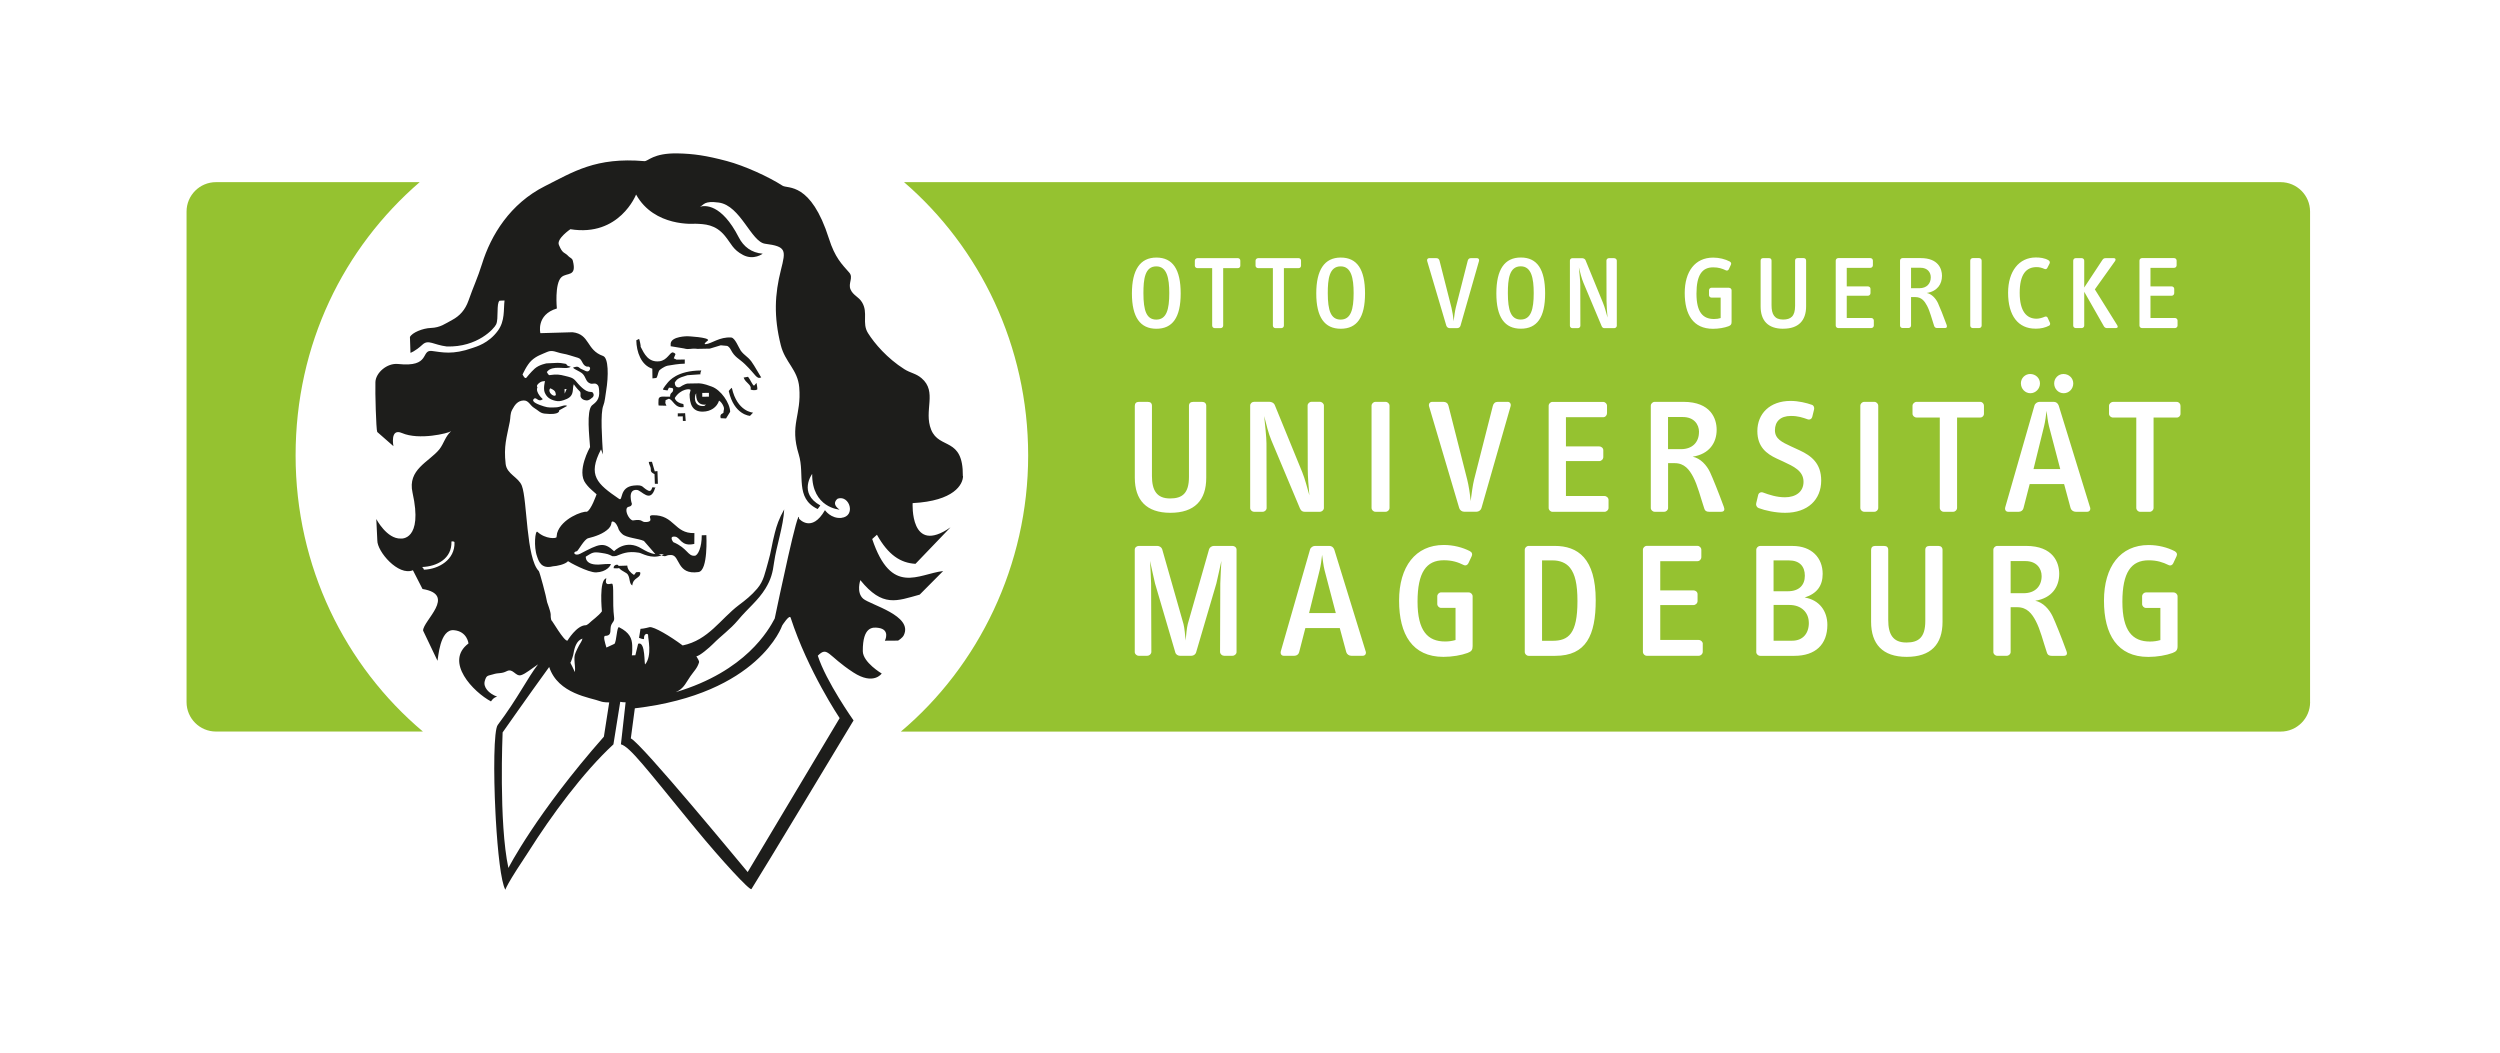
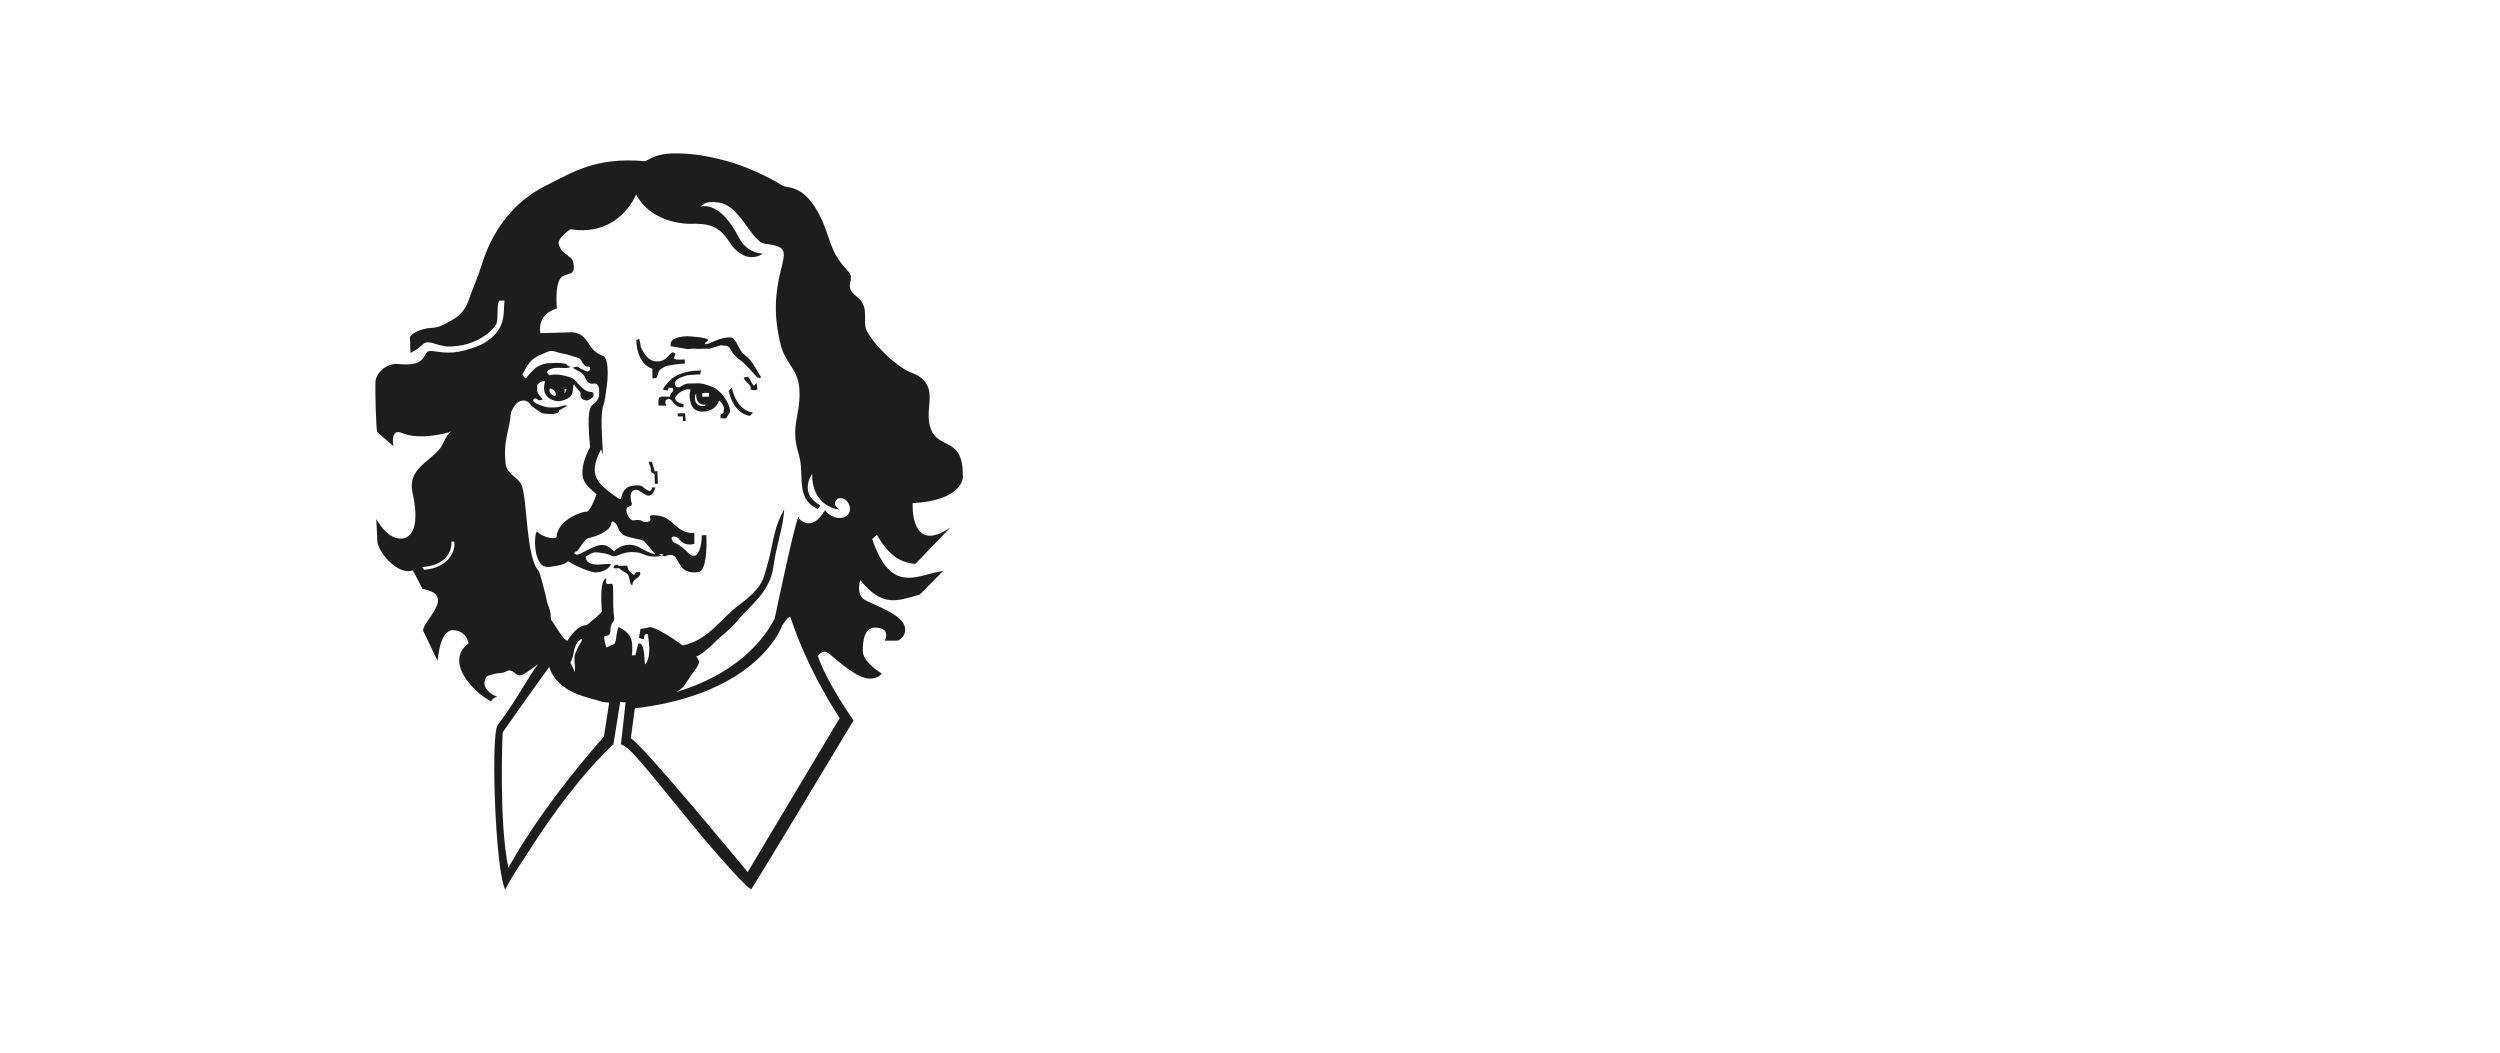
<svg xmlns="http://www.w3.org/2000/svg" viewBox="0 0 510.57 215.05">
  <defs>
    <style>.cls-1{fill:#fff;}.cls-2{fill:#95c230;}.cls-3{fill:#1d1d1b;}</style>
  </defs>
  <g id="HG_Weiß">
-     <rect class="cls-1" width="510.57" height="215.05" />
-   </g>
+     </g>
  <g id="Logo">
    <g>
-       <path class="cls-2" d="M85.71,37.2H44.11c-3.32,0-6.01,2.69-6.01,6.01v100.18c0,3.32,2.69,6.01,6.01,6.01h42.26c-15.87-13.37-26-33.66-26-56.39s9.85-42.44,25.35-55.82h0Zm386.07,106.19V43.21c0-3.32-2.69-6.01-6.02-6.01H184.63c15.49,13.37,25.35,33.41,25.35,55.82s-10.13,43.02-26,56.39H465.77c3.32,0,6.02-2.69,6.02-6.01h0Z" />
-       <path class="cls-1" d="M347.75,131.5v1.63c0,.43-.4,.8-.83,.8h-10.59c-.43,0-.8-.36-.8-.8v-20.85c0-.43,.37-.8,.8-.8h10.33c.43,0,.8,.37,.8,.8v1.5c0,.43-.34,.83-.8,.83h-7.59v5.96h6.79c.43,0,.83,.33,.83,.77v1.4c0,.46-.4,.83-.83,.83h-6.79v7.13h7.86c.43,0,.83,.37,.83,.8h0Zm-68.84,1.5c.17,.5-.1,.93-.6,.93h-2.33c-.47,0-.9-.3-1.03-.73l-1.33-4.93h-7.03l-1.27,4.93c-.1,.43-.5,.73-.97,.73h-2.17c-.5,0-.73-.43-.6-.93l5.96-20.75c.13-.46,.6-.76,1.03-.76h2.93c.43,0,.83,.26,1,.76l6.4,20.75h0Zm-6.1-7.79l-2.3-8.76c-.23-.9-.37-2.23-.5-3.13-.1,.93-.27,2.2-.5,3.13l-2.16,8.76h5.46Zm27.15-4.23h-5.63c-.43,0-.8,.37-.8,.8v1.57c0,.43,.37,.8,.8,.8h2.93v6.56c-.67,.2-1.37,.3-2.13,.3-3.53,0-5.63-2.13-5.63-8.13s1.8-8.46,5.36-8.46c1.73,0,2.9,.4,4.06,.97,.4,.2,.8,0,.97-.37l.67-1.43c.2-.4,.07-.8-.37-1.03-1.47-.76-3.36-1.26-5.33-1.26-5.79,0-9.13,4.43-9.13,11.36s2.73,11.49,9.06,11.49c1.8,0,3.66-.33,4.93-.8,.8-.3,1.03-.63,1.03-1.4v-10.16c0-.43-.37-.8-.8-.8h0Zm25.93,1.6c0,7.13-1.93,11.36-8.26,11.36h-5.43c-.43,0-.8-.36-.8-.8v-20.85c0-.43,.37-.8,.8-.8h5.3c4.73,0,8.39,2.53,8.39,11.09h0Zm-3.73,.2c0-3.56-.5-5.5-1.5-6.8-.8-1.03-2.1-1.53-3.53-1.53h-2.2v16.42h2.13c3.26,0,5.1-1.4,5.1-8.09h0Zm-70.48-11.29h-3.77c-.42,0-.87,.3-.98,.67l-4.35,15.27c-.21,.82-.34,2.24-.44,3.38-.1-1.14-.23-2.56-.44-3.38l-4.35-15.27c-.1-.36-.56-.67-.98-.67h-3.78c-.45,0-.84,.33-.84,.76v20.92c0,.4,.38,.76,.84,.76h1.71c.42,0,.8-.33,.84-.76l-.05-13.98c0-.8-.17-3.73-.22-4.63,.27,1.15,.66,3.13,1.02,4.59l4.12,14.02c.1,.47,.52,.76,.98,.76h2.33c.45,0,.87-.3,.98-.76l4.12-14.02c.36-1.46,.75-3.43,1.02-4.59-.05,.9-.21,3.83-.22,4.63l-.05,13.98c.04,.43,.42,.76,.84,.76h1.69c.45,0,.84-.36,.84-.76v-20.92c0-.43-.38-.76-.84-.76h0Zm121.52,16.12c0,4.03-2.46,6.33-6.73,6.33h-6.99c-.43,0-.8-.36-.8-.76v-20.88c0-.43,.37-.8,.8-.8h6.63c3.86,0,6.13,2.4,6.13,5.7,0,2.36-1.1,4-3.67,4.83,3.03,.5,4.63,2.8,4.63,5.6h0Zm-10.99-6.86h2.93c2.3,0,3.46-1.27,3.46-3.17s-1.06-3.13-3.26-3.13h-3.13v6.3h0Zm7.2,6.43c0-2.03-1.46-3.63-3.96-3.63h-3.23v7.3h3.8c2.1,0,3.4-1.4,3.4-3.66h0Zm52.61,5.73c.23,.6,.13,1.03-.57,1.03h-2.43c-.47,0-.83-.13-1-.7-.77-2.3-1.33-4.66-2.26-6.43-.77-1.46-1.77-2.8-3.77-2.8h-1.36v9.16c0,.4-.37,.76-.8,.76h-1.93c-.43,0-.8-.36-.8-.76v-20.88c0-.43,.37-.8,.8-.8h5.86c5.63,0,6.79,3.46,6.79,5.7,0,2.63-1.47,4.96-4.9,5.5,1.6,.33,2.86,1.73,3.56,3.2,.54,1.13,1.84,4.36,2.8,7.03h0Zm-5.06-15.25c0-1.6-1.07-3.07-3.3-3.07h-3.03v6.56h2.67c2.3,0,3.66-1.4,3.66-3.5h0Zm26.95,3.33h-5.63c-.44,0-.8,.37-.8,.8v1.57c0,.43,.37,.8,.8,.8h2.93v6.56c-.67,.2-1.37,.3-2.13,.3-3.53,0-5.63-2.13-5.63-8.13s1.8-8.46,5.36-8.46c1.73,0,2.9,.4,4.07,.97,.4,.2,.8,0,.96-.37l.67-1.43c.2-.4,.06-.8-.37-1.03-1.47-.76-3.36-1.26-5.33-1.26-5.8,0-9.12,4.43-9.12,11.36s2.73,11.49,9.06,11.49c1.8,0,3.66-.33,4.93-.8,.8-.3,1.04-.63,1.04-1.4v-10.16c0-.43-.37-.8-.8-.8h0Zm-47.98-9.49h-1.9c-.5,0-.83,.26-.83,.8v14.52c0,3.4-1.4,4.4-3.87,4.4-2.73,0-3.7-1.67-3.7-4.6v-14.32c0-.54-.3-.8-.8-.8h-1.93c-.46,0-.77,.3-.77,.8v14.69c0,4.53,2.33,7.16,7.26,7.16s7.33-2.53,7.33-7.16v-14.69c0-.5-.33-.8-.8-.8h0Zm30.92-7.91c.17,.5-.1,.93-.6,.93h-2.33c-.47,0-.9-.3-1.04-.73l-1.33-4.93h-7.03l-1.27,4.93c-.1,.43-.5,.73-.96,.73h-2.16c-.5,0-.74-.43-.6-.93l5.96-20.75c.13-.46,.6-.77,1.03-.77h2.93c.44,0,.83,.27,1,.77l6.39,20.75h0Zm-6.09-7.79l-2.3-8.76c-.24-.9-.37-2.23-.5-3.13-.1,.93-.27,2.2-.5,3.13l-2.16,8.76h5.46Zm-16.34-13.73h-12.99c-.43,0-.84,.37-.84,.8v1.63c0,.43,.4,.77,.84,.77h4.73v18.45c0,.43,.37,.8,.8,.8h1.93c.43,0,.8-.37,.8-.8v-18.45h4.73c.43,0,.76-.33,.76-.77v-1.63c0-.43-.33-.8-.76-.8h0Zm-138.9,21.82c.17,.4,.47,.63,.9,.63h3.13c.43,0,.83-.37,.83-.77v-20.92c0-.4-.4-.77-.83-.77h-1.7c-.43,0-.8,.37-.8,.77l.03,12.96c0,1.56,.17,3.63,.33,5.36-.47-1.63-.87-3.27-1.46-4.73l-5.63-13.76c-.17-.37-.63-.6-1.07-.6h-3.13c-.43,0-.8,.33-.8,.77v20.92c0,.4,.37,.77,.8,.77h1.76c.43,0,.8-.37,.8-.77l-.03-13.19c0-1.23-.3-3.89-.47-5.59,.43,1.7,.87,3.56,1.47,4.96l5.86,13.96h0Zm-30.26-6.69v-14.32c0-.53-.3-.8-.8-.8h-1.93c-.47,0-.77,.3-.77,.8v14.69c0,4.53,2.33,7.16,7.26,7.16s7.33-2.53,7.33-7.16v-14.69c0-.5-.33-.8-.8-.8h-1.9c-.5,0-.83,.27-.83,.8v14.52c0,3.4-1.4,4.4-3.86,4.4-2.73,0-3.7-1.67-3.7-4.59h0Zm177.47-18.89c0,1.1,.87,2,1.93,2s1.96-.9,1.96-2-.9-1.93-2-1.93c-1.03,0-1.9,.83-1.9,1.93h0Zm8.73,2c1.1,0,1.96-.9,1.96-2s-.9-1.93-2-1.93c-1.03,0-1.9,.83-1.9,1.93s.86,2,1.93,2h0Zm23.09,1.77h-12.99c-.43,0-.84,.37-.84,.8v1.63c0,.43,.4,.77,.84,.77h4.73v18.45c0,.43,.37,.8,.8,.8h1.93c.43,0,.8-.37,.8-.8v-18.45h4.73c.43,0,.77-.33,.77-.77v-1.63c0-.43-.33-.8-.77-.8h0Zm-116.88,19.22h-7.86v-7.13h6.8c.43,0,.83-.37,.83-.83v-1.4c0-.43-.4-.77-.83-.77h-6.8v-5.96h7.59c.47,0,.8-.4,.8-.83v-1.5c0-.43-.37-.8-.8-.8h-10.32c-.43,0-.8,.37-.8,.8v20.85c0,.43,.37,.8,.8,.8h10.59c.44,0,.84-.37,.84-.8v-1.63c0-.43-.4-.8-.84-.8h0Zm31.48,2.46c1.4,.53,3.5,.97,5.43,.97,4.63,0,7.36-2.7,7.36-6.59,0-3.53-2.03-5.06-4.39-6.16l-1.8-.83c-1.77-.83-3.26-1.5-3.26-3.27s1.1-2.93,3.26-2.93c1.5,0,2.4,.33,3.46,.7,.43,.13,.8-.1,.9-.5l.37-1.5c.1-.4-.04-.83-.43-.97-1.13-.4-2.76-.8-4.36-.8-4.26,0-6.79,2.63-6.79,6.16,0,3.23,1.87,4.63,3.93,5.6l1.37,.63c2.06,.97,4.13,1.87,4.13,4.13,0,2.06-1.6,3.16-3.8,3.16-1.66,0-3.2-.5-4.46-.97-.46-.17-.9,.07-1,.5l-.4,1.67c-.1,.4,.07,.83,.5,1h0Zm-7.1-.27c.23,.6,.13,1.03-.57,1.03h-2.43c-.47,0-.83-.13-1-.7-.77-2.3-1.33-4.66-2.26-6.43-.77-1.46-1.77-2.8-3.76-2.8h-1.36v9.16c0,.4-.37,.77-.8,.77h-1.93c-.43,0-.8-.37-.8-.77v-20.88c0-.43,.37-.8,.8-.8h5.86c5.63,0,6.79,3.47,6.79,5.7,0,2.63-1.47,4.96-4.9,5.5,1.6,.33,2.87,1.73,3.56,3.2,.53,1.13,1.83,4.36,2.8,7.03h0Zm-5.06-15.26c0-1.6-1.07-3.06-3.3-3.06h-3.03v6.56h2.66c2.3,0,3.66-1.4,3.66-3.5h0Zm36.6,15.49v-20.85c0-.43-.37-.8-.8-.8h-2.06c-.43,0-.8,.37-.8,.8v20.85c0,.43,.37,.8,.8,.8h2.06c.44,0,.8-.37,.8-.8h0Zm-100.61-21.65h-2.07c-.43,0-.8,.37-.8,.8v20.85c0,.43,.37,.8,.8,.8h2.07c.43,0,.8-.37,.8-.8v-20.85c0-.43-.37-.8-.8-.8h0Zm24.9,0h-2c-.53,0-.87,.3-1,.83l-3.83,15.06c-.27,1.07-.5,2.83-.7,4.37-.13-1.54-.43-3.3-.7-4.37l-3.83-15.09c-.13-.53-.5-.8-1.03-.8h-2.3c-.5,0-.77,.43-.63,.93l6.16,20.78c.13,.43,.57,.73,1,.73h2.53c.43,0,.87-.3,1-.73l5.96-20.82c.13-.46-.13-.9-.63-.9h0Zm129.57-15.07h6.74c.28,0,.53-.23,.53-.51v-1.04c0-.27-.26-.51-.53-.51h-5v-4.54h4.32c.28,0,.53-.24,.53-.53v-.89c0-.27-.25-.49-.53-.49h-4.32v-3.79h4.83c.3,0,.51-.25,.51-.53v-.95c0-.28-.23-.51-.51-.51h-6.57c-.28,0-.51,.23-.51,.51v13.27c0,.28,.23,.51,.51,.51h0Zm-7.05,0h1.72c.36,0,.49-.25,.27-.59l-4.56-7.31,4.13-5.79c.17-.25,.15-.59-.28-.59h-1.61c-.32,0-.51,.09-.68,.34l-3.73,5.66v-5.49c0-.28-.23-.51-.51-.51h-1.23c-.28,0-.51,.23-.51,.51v13.29c0,.25,.23,.48,.51,.48h1.23c.28,0,.51-.23,.51-.48v-6.93l4.01,7.04c.17,.3,.4,.38,.72,.38h0Zm-14.72,.13c1.17,0,2.04-.23,2.78-.61,.19-.08,.32-.34,.19-.62l-.47-1.02c-.08-.21-.34-.3-.59-.19-.42,.19-1.14,.4-1.65,.4-2.05,0-3.46-1.5-3.46-5.28s1.31-5.26,3.46-5.26c.59,0,1.1,.15,1.57,.36,.28,.13,.49,.04,.61-.19l.45-.87c.15-.28,.04-.55-.21-.7-.79-.47-1.76-.57-2.59-.57-3.43,0-5.66,2.82-5.66,7.21,0,4.73,2.1,7.33,5.57,7.33h0Zm-12.79-.13h1.31c.28,0,.51-.23,.51-.51v-13.27c0-.28-.23-.51-.51-.51h-1.31c-.28,0-.51,.23-.51,.51v13.27c0,.28,.23,.51,.51,.51h0Zm-14.85-.49v-13.29c0-.28,.23-.51,.51-.51h3.73c3.58,0,4.33,2.21,4.33,3.62,0,1.67-.93,3.16-3.11,3.5,1.01,.21,1.82,1.1,2.27,2.03,.34,.72,1.17,2.78,1.78,4.47,.15,.38,.08,.66-.36,.66h-1.55c-.3,0-.53-.09-.64-.45-.49-1.46-.85-2.97-1.44-4.09-.49-.93-1.12-1.78-2.4-1.78h-.87v5.83c0,.25-.23,.49-.51,.49h-1.23c-.28,0-.51-.23-.51-.49h0Zm2.25-7.65h1.7c1.46,0,2.33-.89,2.33-2.23,0-1.02-.68-1.95-2.1-1.95h-1.93v4.18h0Zm-7.6,7.63v-1.04c0-.27-.25-.51-.53-.51h-5v-4.54h4.32c.28,0,.53-.24,.53-.53v-.89c0-.27-.25-.49-.53-.49h-4.32v-3.79h4.83c.3,0,.51-.25,.51-.53v-.95c0-.28-.23-.51-.51-.51h-6.57c-.28,0-.51,.23-.51,.51v13.27c0,.28,.23,.51,.51,.51h6.74c.28,0,.53-.23,.53-.51h0Zm-18.49,.64c3.05,0,4.66-1.61,4.66-4.56v-9.35c0-.32-.21-.51-.51-.51h-1.21c-.32,0-.53,.17-.53,.51v9.24c0,2.16-.89,2.8-2.46,2.8-1.74,0-2.35-1.06-2.35-2.92v-9.11c0-.34-.19-.51-.51-.51h-1.23c-.3,0-.49,.19-.49,.51v9.35c0,2.88,1.48,4.56,4.62,4.56h0Zm-11.08-8.37h-3.58c-.27,0-.51,.23-.51,.51v1c0,.28,.23,.51,.51,.51h1.87v4.18c-.42,.13-.87,.19-1.36,.19-2.25,0-3.58-1.36-3.58-5.17s1.15-5.38,3.41-5.38c1.1,0,1.84,.25,2.59,.61,.25,.13,.51,0,.61-.23l.42-.91c.13-.25,.04-.51-.23-.66-.93-.49-2.14-.8-3.39-.8-3.69,0-5.81,2.82-5.81,7.23s1.74,7.31,5.77,7.31c1.15,0,2.33-.21,3.14-.51,.51-.19,.66-.4,.66-.89v-6.46c0-.28-.23-.51-.51-.51h0Zm-23.45-6.04h-1.08c-.28,0-.51,.23-.51,.49l.02,8.25c0,1,.11,2.31,.21,3.41-.29-1.04-.55-2.08-.93-3.01l-3.58-8.75c-.11-.23-.4-.38-.68-.38h-1.99c-.28,0-.51,.21-.51,.49v13.31c0,.26,.23,.49,.51,.49h1.12c.28,0,.51-.23,.51-.49l-.02-8.39c0-.78-.19-2.48-.29-3.56,.27,1.08,.55,2.27,.93,3.16l3.73,8.88c.11,.26,.3,.4,.57,.4h1.99c.28,0,.53-.23,.53-.49v-13.31c0-.25-.25-.49-.53-.49h0Zm-19.07,14.41c-3.31,0-5-2.33-5-7.21s1.67-7.33,5-7.33,4.96,2.4,4.96,7.33-1.67,7.21-4.96,7.21h0Zm2.63-7.27c0-3.05-.47-5.47-2.65-5.47-2.35,0-2.63,2.65-2.63,5.47,0,3.58,.64,5.4,2.63,5.4,2.1,0,2.65-2.1,2.65-5.4h0Zm-17.83,6.68c.08,.27,.36,.47,.63,.47h1.61c.27,0,.55-.19,.63-.47l3.79-13.25c.08-.3-.09-.57-.4-.57h-1.27c-.34,0-.55,.19-.64,.53l-2.44,9.58c-.17,.68-.32,1.8-.44,2.78-.08-.98-.27-2.1-.44-2.78l-2.44-9.6c-.09-.34-.32-.51-.66-.51h-1.46c-.32,0-.49,.28-.4,.59l3.92,13.23h0Zm-26.58-6.61c0-4.81,1.67-7.33,5-7.33s4.96,2.4,4.96,7.33-1.67,7.21-4.96,7.21-5-2.33-5-7.21h0Zm2.35-.06c0,3.58,.64,5.4,2.63,5.4,2.1,0,2.65-2.1,2.65-5.4,0-3.05-.47-5.47-2.65-5.47-2.35,0-2.63,2.65-2.63,5.47h0Zm-14.22-5.11h3.01v11.74c0,.28,.23,.51,.51,.51h1.23c.27,0,.51-.23,.51-.51v-11.74h3.01c.28,0,.49-.21,.49-.49v-1.04c0-.28-.21-.51-.49-.51h-8.27c-.28,0-.53,.23-.53,.51v1.04c0,.28,.25,.49,.53,.49h0Zm-4.13-2.04h-8.27c-.27,0-.53,.23-.53,.51v1.04c0,.28,.25,.49,.53,.49h3.01v11.74c0,.28,.23,.51,.51,.51h1.23c.28,0,.51-.23,.51-.51v-11.74h3.01c.28,0,.49-.21,.49-.49v-1.04c0-.28-.21-.51-.49-.51h0Zm-21.65,7.21c0-4.81,1.67-7.33,5-7.33s4.96,2.4,4.96,7.33-1.67,7.21-4.96,7.21-5-2.33-5-7.21h0Zm2.35-.06c0,3.58,.63,5.4,2.63,5.4,2.1,0,2.65-2.1,2.65-5.4,0-3.05-.47-5.47-2.65-5.47-2.35,0-2.63,2.65-2.63,5.47h0Z" />
      <path class="cls-3" d="M130.76,116.97c0-.21-.51-.12-.73-.12-.29,0-.4,.68-.63,.52-.59-.4-1.26-1.02-1.29-1.86l-1.8,.06c-.02-.49-1.14-.19-.97,.48,.22,0,1.07,.08,1.06-.06,.75,.82,1.55,.86,1.86,1.42,.46,.83,.21,1.76,.87,2.16,.16-1.7,1.69-1.4,1.64-2.6h0Zm23.91-37.43c0-.56-.08-.7-.17-1.34l-.5,.57c-.33-.1-.81-1.34-1.23-1.82l-.9,.16c.38,1.12,1.69,1.45,1.42,2.38-.05,.15,.94,.34,1.37,.04h0Zm-5.84,.32c1.09,4.92,4.34,5.07,4.34,5.07l.63-.66s-3.25-.15-4.34-5.07c-.26,.15-.63,.66-.63,.66h0Zm-8.91,4.53l-1.5,.03v.63l1.02-.02,.02,.93h.58l-.12-1.57h0Zm2.27-4.05s-.32,2.55,1.99,2.29l-.36,.29c-2.38,.19-1.99-2.29-1.63-2.58h0Zm2.6,.67l-1.37,.02v-.78l1.36-.02v.78h.01Zm-10.3,.75c0,.28-.06,.64,.02,1.06l1.59,.04-.23-.56s.07-.35,.06-.57l.65-.29c.87,.12,1.22,2.01,3.02,1.7,.07-.01-.04-.62-.04-.62-1.67-.32-1.75-1.24-1.75-1.24,1.2-1.93,3.22-1.97,3.22-1.61l-.2,.85c.03,1.9,.49,3.59,2.73,3.55,1.59-.03,2.87-.9,3.29-2.25,.36,.2,.69,.66,.88,1.11,.3,.7,.01,.77,.02,1.34,0,.21-.86,.16-.56,1.14l1.09,.05,.84-1.36c-.03-1.76-1.88-4.48-3.77-5.15-.58-.2-1.53-.61-2.61-.66l-2.31,.04c-.65,.08-1.58,.73-1.58,.73-1.12,.3-1.03-.97-1.03-.97,.5-.67,.56-.86,2.58-1.46l2.67-.19c-.12-.22,.16-.78,.16-.78-4.98,.02-6.54,2.14-6.85,2.46-.14,.14-.99,1.22-.99,1.43,0,.07,.94,.19,.94,.19l.28-.57c.36,.06,.87-.02,.87,.34,.01,.85-.64,.51-.63,1.5h-.58c-.87,.03-1.81-.24-1.79,.75h0Zm-1.34,12.55l-.65,.02c.04,.42,.18,.65,.33,1.05,.23,.61-.26,.93,.84,1.45l.07,1.98h.62l-.09-2.6-.55,.06-.57-1.96h0Zm4.28-22.34c-.65-.06-1.13,1.64-2.79,1.82-2.23,.23-3.06-1.5-3.8-2.96,.07-.14-.24-1.48-.32-1.62l-.57,.29c.04,2.33,.95,5.06,3.27,5.8l.03,1.98,.72-.08c.29,0,.35-.92,.63-1.49,.07-.14,1-.86,1.72-1.02,1.01-.16,2.16-.39,3.53-.42v-.85l-1.67,.03-.58-.27,.35-.85c-.07-.14-.29-.32-.51-.34h0Zm18.05,5.1c.08,.28-1.46-2.51-2.05-3.28-.88-1.11-1.32-1.11-2.13-2.15-.44-.63-1.18-2.65-1.96-2.71-2.39-.17-4,1.26-5.22,1.36-.66,.05,.49-.78,.49-.78,.21-.64-4.2-.84-4.2-.84,0,0-3.25-.01-3.44,1.47v.57l2.71,.45c1.16,.33,1.37-.1,2.75,.09l2.53-.05,2.24-.68,1.19,.11c.36,0,.71,.5,.85,.77,.82,1.61,1.68,1.8,2.9,2.98,2.32,2.24,2.34,3.13,3.35,2.69h0Zm-39.76,2.39l-.4,.93-.03-.92,.43-.02h0Zm-3.33-.16s.73,.29,.96,.67c.15,.24,.17,.7,.17,.7-.38,.58-1.83-.64-1.13-1.37h0Zm11.97,28.58c.76-.8,.31-1.44,.81-1.37,.65,.09,1.09,1.33,1.09,1.33,0,0,.04,.51,.83,1.23,.84,.78,3.29,.89,4.42,1.41l2.34,2.69c-1.12-.14-2.06-.7-2.79-1.12-3.26-2.05-5.64,.53-5.64,.53-2.15-2.01-3.06-1.51-6.93,.51-1.07,.56-1.73-.34-.66-.52,.3-.15,1.49-2.46,2.31-2.65,1.28-.31,3.12-.88,4.23-2.03h0Zm47.5-2.11c-2.16,.21-3.38-1.58-3.38-1.58-2.73,4.76-5.29,1.74-5.29,1.74,.02-3.39-4.31,17.23-4.97,20.39-1.24,2.34-5.89,10.77-20.21,15.04l.53-.28c1.22-.7,1.6-1.74,2.46-2.97,.74-1.07,1.38-1.6,1.76-2.82,.08-.25-.21-.7-.54-1.26,.64-.02,2.73-1.84,3.35-2.47,1.87-1.88,3.48-2.94,5.13-4.88,2.13-2.56,4.09-3.97,5.65-6.52,1.08-1.79,1.46-3.14,1.75-5.37,.46-3.24,1.89-7.33,2.06-10.76-1.08,1.92-1.53,3.28-1.91,4.77-.63,2.38-.73,3.79-1.37,5.96-.64,2.18-.87,3.86-2.24,5.46-1.17,1.38-2.42,2.37-3.75,3.36-3.76,2.85-6.21,7.15-11.47,8.24-2.58-1.92-5.84-3.85-6.74-3.74,0,0-1.16,.32-1.87,.35l-.3,1.84s1.04,.42,1.02,.18c-.11-1.13,.89-1.21,.84-.67-.05,.57,.87,4.07-.59,5.88-.26,.33,.12-4.8-1.45-4.19l-.57,2.35-.72,.02s.13-.5,.08-1.98c-.05-1.43-.47-2.64-2.68-3.76-.47-.24-.5,2.89-.95,3.39l-1.64,.76c-.3-1.03-.73-2.38-.23-2.39,1.52-.05,.83-1.32,1.22-2.23,.25-.58,.68-.74,.58-1.51-.4-3.09,.06-6.94-.45-6.92-.42,.01-.77,.23-1.08-.03-.32-.28-.04-1.06-.04-1.06-1.58,.2-.92,6.74-.92,6.74-.66,.93-2.04,1.85-2.7,2.51,0,0-.49,.38-.59,.33-1.86-.01-3.75,3.15-3.75,3.15-.71,.16-3.19-4.27-3.3-4.19-.34-1.47,.3-.48-.85-3.66-.18-1.2-1.5-6.07-1.69-6.35-2.63-2.67-2.34-14.46-3.47-17.43-.68-1.77-3.07-2.36-3.31-4.46-.42-3.69,.2-5.31,.85-8.64,.18-.95,.03-1.57,.49-2.44,.53-1,1.12-1.82,2.3-1.88,1.08-.05,1.31,1.01,2.22,1.55,.79,.46,1.15,1.02,2.06,1.13,3.34,.38,3.01-.67,3.01-.67l1.63-.9c-.52-.34-1.35,.25-2.23,.29-.99,.04-1.6,.11-2.53-.2-.96-.31-2.76-.91-2.01-1.55,.52-.45,.82,.82,1.81,.08,0,0-1.6-1.36-1.1-2.43-.32-.32,.16-.76,.54-1.01,.33-.21,.72-.24,1-.25,0,0-.4,1.48-.06,2.33,.39,.96,1.09,1.44,2.15,1.69,.66,.16,1.09,.08,1.73-.13,.94-.31,1.64-.69,1.82-1.69,.11-.6,.04-.99,.23-1.56,0,0,.61,.9,1.21,1.44,.38,.34,0,.83,.26,1.26,.19,.29,.39,.43,.74,.54,.49,.15,.9,.12,1.71-.62,.14-.27,.23-.41,.05-.78-.39-.76-.91,.74-3.56-2.49-.6-.73-1.27-.81-2.2-1.05-1.12-.29-1.75-.36-2.97-.18-.32,.11-.4-.02-.74-.61,0,0,.3-.37,.56-.51,1.47-.8,3.54,.09,4.32-.58-1.16-.24-.61-.51-1.1-.6-1.67-.29-1.23-.17-3.83-.08,0,0-1.51,.26-2.42,1.07-.8,.71-1.74,1.9-1.74,1.9-.35,.19-.64-.56-.75-.68,0,0,.85-1.97,1.85-2.89,1.03-.94,1.98-1.2,3.19-1.74,1.09-.48,1.87,.11,3.05,.32,1.28,.22,1.83,.5,3.21,.88,.94,.25,.8,1.42,1.72,1.77,.24,.09,.47-.05,.65,.12,.21,.19,.14,.49-.05,.71-.4,.47-1-.09-1.6-.3-.35-.12-.44-.41-.81-.47-.25-.04-.39,.06-.65,.09-.87,.11,1.11,.76,1.71,1.35,.71,.7,.61,1.67,1.59,1.99,.45,.15,.82-.14,1.23,.1,.5,.29,.5,.77,.55,1.32,.02,.23,.03,.44,.02,.63-.04,1.59-1.21,2.12-1.52,2.45-1.1,1.18-.5,6.27-.35,8.48,0,0-2.83,4.94-.89,7.43,.6,.77,.6,.79,2.22,2.21,0,0-1.16,3.35-2.02,3.57-.79-.17-5.14,1.37-6.04,4.36l-.12,.81c.01,.31-2.24,.46-3.9-1.07-.46-.42-.79,3.08-.08,5,.32,.93,.81,2.66,3.22,2.04,.82-.05,2.53-.38,3.11-1.05,.15,.15,4.09,2.34,5.74,2.29,2.15-.08,3.01-1.41,3-1.71,0,0-.87-.04-1.88,.07-3.5,.37-3.23-1.58-3.23-1.58,1.34-.82,1.48-1.02,3.12-.77,1.32,.2,1.51,.28,2.31,.68,.16,.02,.58,.02,.79-.05,1.06-.37,2.18-1.08,4.66-.66,.56,.09,2.51,1.35,4.59,.54l-.6-.25,1.08,.03-.48,.22c1.16,.44,.63-.12,2-.07,1.81,.08,1.08,4.13,5.54,3.48,2.01-.29,1.61-7.54,1.61-7.54l-.94,.03c.01,2.47-.78,4.13-1.43,4.18-1.44,.12-1.44-1.54-4.38-2.78,0,0-1-1.28,.37-1.12,1.09,.13,1.2,2.11,3.92,1.48l.02-2.21c-4.12,.14-4.08-3.73-8.48-3.65-1.48,.02,.48,1.25-1.32,1.39-1.22,.09-.57-.68-2.7-.33-.57,.09-1.51-1.35-1.38-2.25,.12-.85,.93-.26,1.12-1.1,0,0-1.03-3.02,1-2.88,.98,.07,2.77,2.87,3.74-.41,.51-.02-.44-.12-.44-.12-.25-.23-.18,1.07-.99,.67-1.32-.66-.84-1.24-2.93-1.03-3.04,.31-2.16,3.3-3.01,2.72-4.52-3.09-6.46-4.79-3.68-10.11l.4,1.05c-.18-3.17-.58-8.45,.08-10.03,.29-.67,.4-1.94,.56-2.92,.52-3.13,.49-6.78-.62-7.17-3.48-1.22-2.64-4.43-6.23-4.85l-6.58,.19s-.92-3.76,3.37-5.04c0,0-.5-5.07,.93-6.39,1.12-1.03,3.18,.03,2.34-3.33-.15-.61-.56-.58-.9-.95-.79-.89-1.17-.38-1.96-2.33-.51-1.25,2.35-3.19,2.35-3.19,10.03,1.63,13.42-7.08,13.42-7.08,3.72,6.71,12.04,5.96,12.04,5.96,2.01,.07,4.16,.12,6.1,2.48,1.33,1.61,1.61,2.81,3.72,3.91,2.19,1.13,4-.27,4-.27-2.3-.19-3.91-1.43-4.89-3.34-3.55-6.93-6.96-6.54-7.92-6.25,.86-.4,.8-1.26,3.85-.85,4.44,.6,6.61,8.05,9.46,8.41,4.35,.56,4.24,1.32,3.23,5.31-1.27,4.99-1.5,9.55-.04,15.39,.88,3.54,3.46,4.98,3.77,8.62,.49,5.77-2,7.59-.1,13.7,1.3,4.19-.84,8.93,3.86,11.16l.55-.73c-4.57-2.52-1.67-6.44-1.67-6.44-.05,6.92,5.6,7.29,5.6,7.29-1.87-1.28-.37-2.25-.37-2.25,2.43-.79,3.77,3.62,.72,3.93h0Zm-54.54,29.01c.03,.94,.2,1.54,.09,2.49-.24-.6-.93-1.92-.93-1.92,.14-.07,.66-1.71,.65-1.91,.24-1.42,.7-2.65,1.83-3.02-.12,.61-.56,1.01-1.07,2.12-.53,1.16-.6,1.3-.57,2.24h0Zm-5.16,1.44c1.81,5.53,8.44,6.24,10.47,7.01,.68,.26,1.79,.22,1.79,.22l-1.09,7c-13.83,15.69-19.5,26.81-19.5,26.81-1.99-9.22-1.18-27.68-1.18-27.68,0,0,5.09-7.27,9.5-13.35h0Zm16.67,14.59l.82-6.15c25.39-2.98,30.1-16.92,30.1-16.92,0,0,1.48-2.34,1.72-1.59,3.54,10.88,10.01,20.51,10.01,20.51l-18.78,31.44c-1.01-1.18-21.69-26.31-23.87-27.3h0Zm-36.01-40.04c.12,3.53-3.21,5.48-6.24,5.58,0,0-.09-.35-.38-.55,3.03-.11,6.12-1.69,6-5.22,0,0,.61-.09,.62,.19h0Zm103.82-13.56c.08-8.05-4.81-5.35-6.47-9.45-1.58-3.89,1.32-7.73-1.96-10.52-1.17-1-2.22-1.02-3.53-1.85-3.49-2.21-6.07-5.23-7.41-7.36-1.3-2.07,.1-4.15-1.23-6.31-.71-1.15-1.79-1.37-2.33-2.6-.55-1.25,.63-2.43-.27-3.45-1.51-1.71-2.92-3.07-4.14-6.92-3.7-11.67-8.45-10.15-9.48-10.82-2.85-1.84-7.77-4.08-11.38-5.04-4.23-1.12-6.77-1.49-10.03-1.56-5.06-.1-6.05,1.65-6.81,1.58-9.93-.85-14.52,2.2-20.28,5.09-7.16,3.59-11.07,10.06-12.88,15.91-.91,2.91-1.72,4.51-2.77,7.51-.66,1.86-1.77,3.1-3.33,3.93-1.42,.75-2.4,1.56-4.35,1.63-1.66,.06-3.83,.95-4.27,1.85l.11,3.23s.94-.28,2.47-1.69c1.19-1.1,2.24,.06,4.93,.39,6.29,.2,9.74-3.69,10.1-4.52,.54-1.15,0-4.31,.7-4.83l1.01-.04c-.23,1.89,.13,4.14-1.37,6.19-1.89,2.58-4.45,3.25-5.15,3.5-4.08,1.46-6.25,.88-8.3,.62-2.36-.3-.17,3.39-6.91,2.66-2.27-.24-4.58,1.8-4.64,3.7-.07,2.02,.14,9.67,.37,10.18l3.31,2.9s-.75-3.76,1.74-2.68c3.48,1.51,9.47,.06,10.04-.38-1.26,1.17-1.44,2.48-2.4,3.71-2.15,2.62-6.54,4.1-5.48,8.84,2.21,9.88-2.39,9.38-2.39,9.38-2.88,.1-5.01-3.99-5.01-3.99l.21,4.37c-.04,2.26,4.28,7.33,7.27,6.09l1.96,3.83c7.07,1.16,.05,6.52,.12,8.5l2.94,6.16c.15-.5,.45-6.51,3.35-6.25,2.73,.24,2.98,2.71,2.98,2.71-5,3.76,1.04,9.95,4.6,11.84,0,0,.45-.81,1.25-.97-1.76-.65-2.87-1.96-2.53-3.18,.35-1.26,.62-1.05,1.65-1.37,1.31-.42,1.66-.06,2.87-.67,1.29-.64,1.75,1.17,2.92,.82,.87-.26,2.21-1.38,3.45-2.21-2.19,2.83-4.1,6.87-8.24,12.39-.8,1.07-.88,9.66-.46,17.93l.07,1.35c.38,6.63,1.06,12.77,1.93,14.33,.11,.19-.56,.28,3.73-6.17l1.05-1.61c4.62-7.31,11.11-16.15,17.31-21.87l1.39-8.69c.35,.07,.72,.11,1.1,.1l-.96,8.58c1.84,.51,5.17,4.94,13.88,15.57l1.53,1.86c4.96,6.04,10.97,12.58,11.25,12.13,1.67-2.57,20.85-34.44,20.85-34.44,0,0-5.63-7.96-7.3-13.22,2.05-2.02,1.91-.06,7.26,3.42,4.14,2.69,5.79,.22,5.79,.22,0,0-3.85-2.28-3.86-4.57-.03-5.07,2.06-4.9,3.14-4.76,2.56,.33,1.37,2.63,1.37,2.63l2.7-.02s.88-.52,1.16-1.1c1.96-4.01-6.85-6.2-8.29-7.46-1.46-1.28-.58-3.79-.58-3.79,4.55,5.62,7.43,4.25,12.12,2.96l4.79-4.82c-5.09,.6-10.57,5.15-14.49-6.54l.97-.87c2.32,4.16,4.83,5.76,7.87,5.94l7.15-7.45c-8.33,5.8-7.73-4.95-7.73-4.95,8.51-.44,10.27-3.84,10.29-5.51h0Z" />
    </g>
  </g>
</svg>